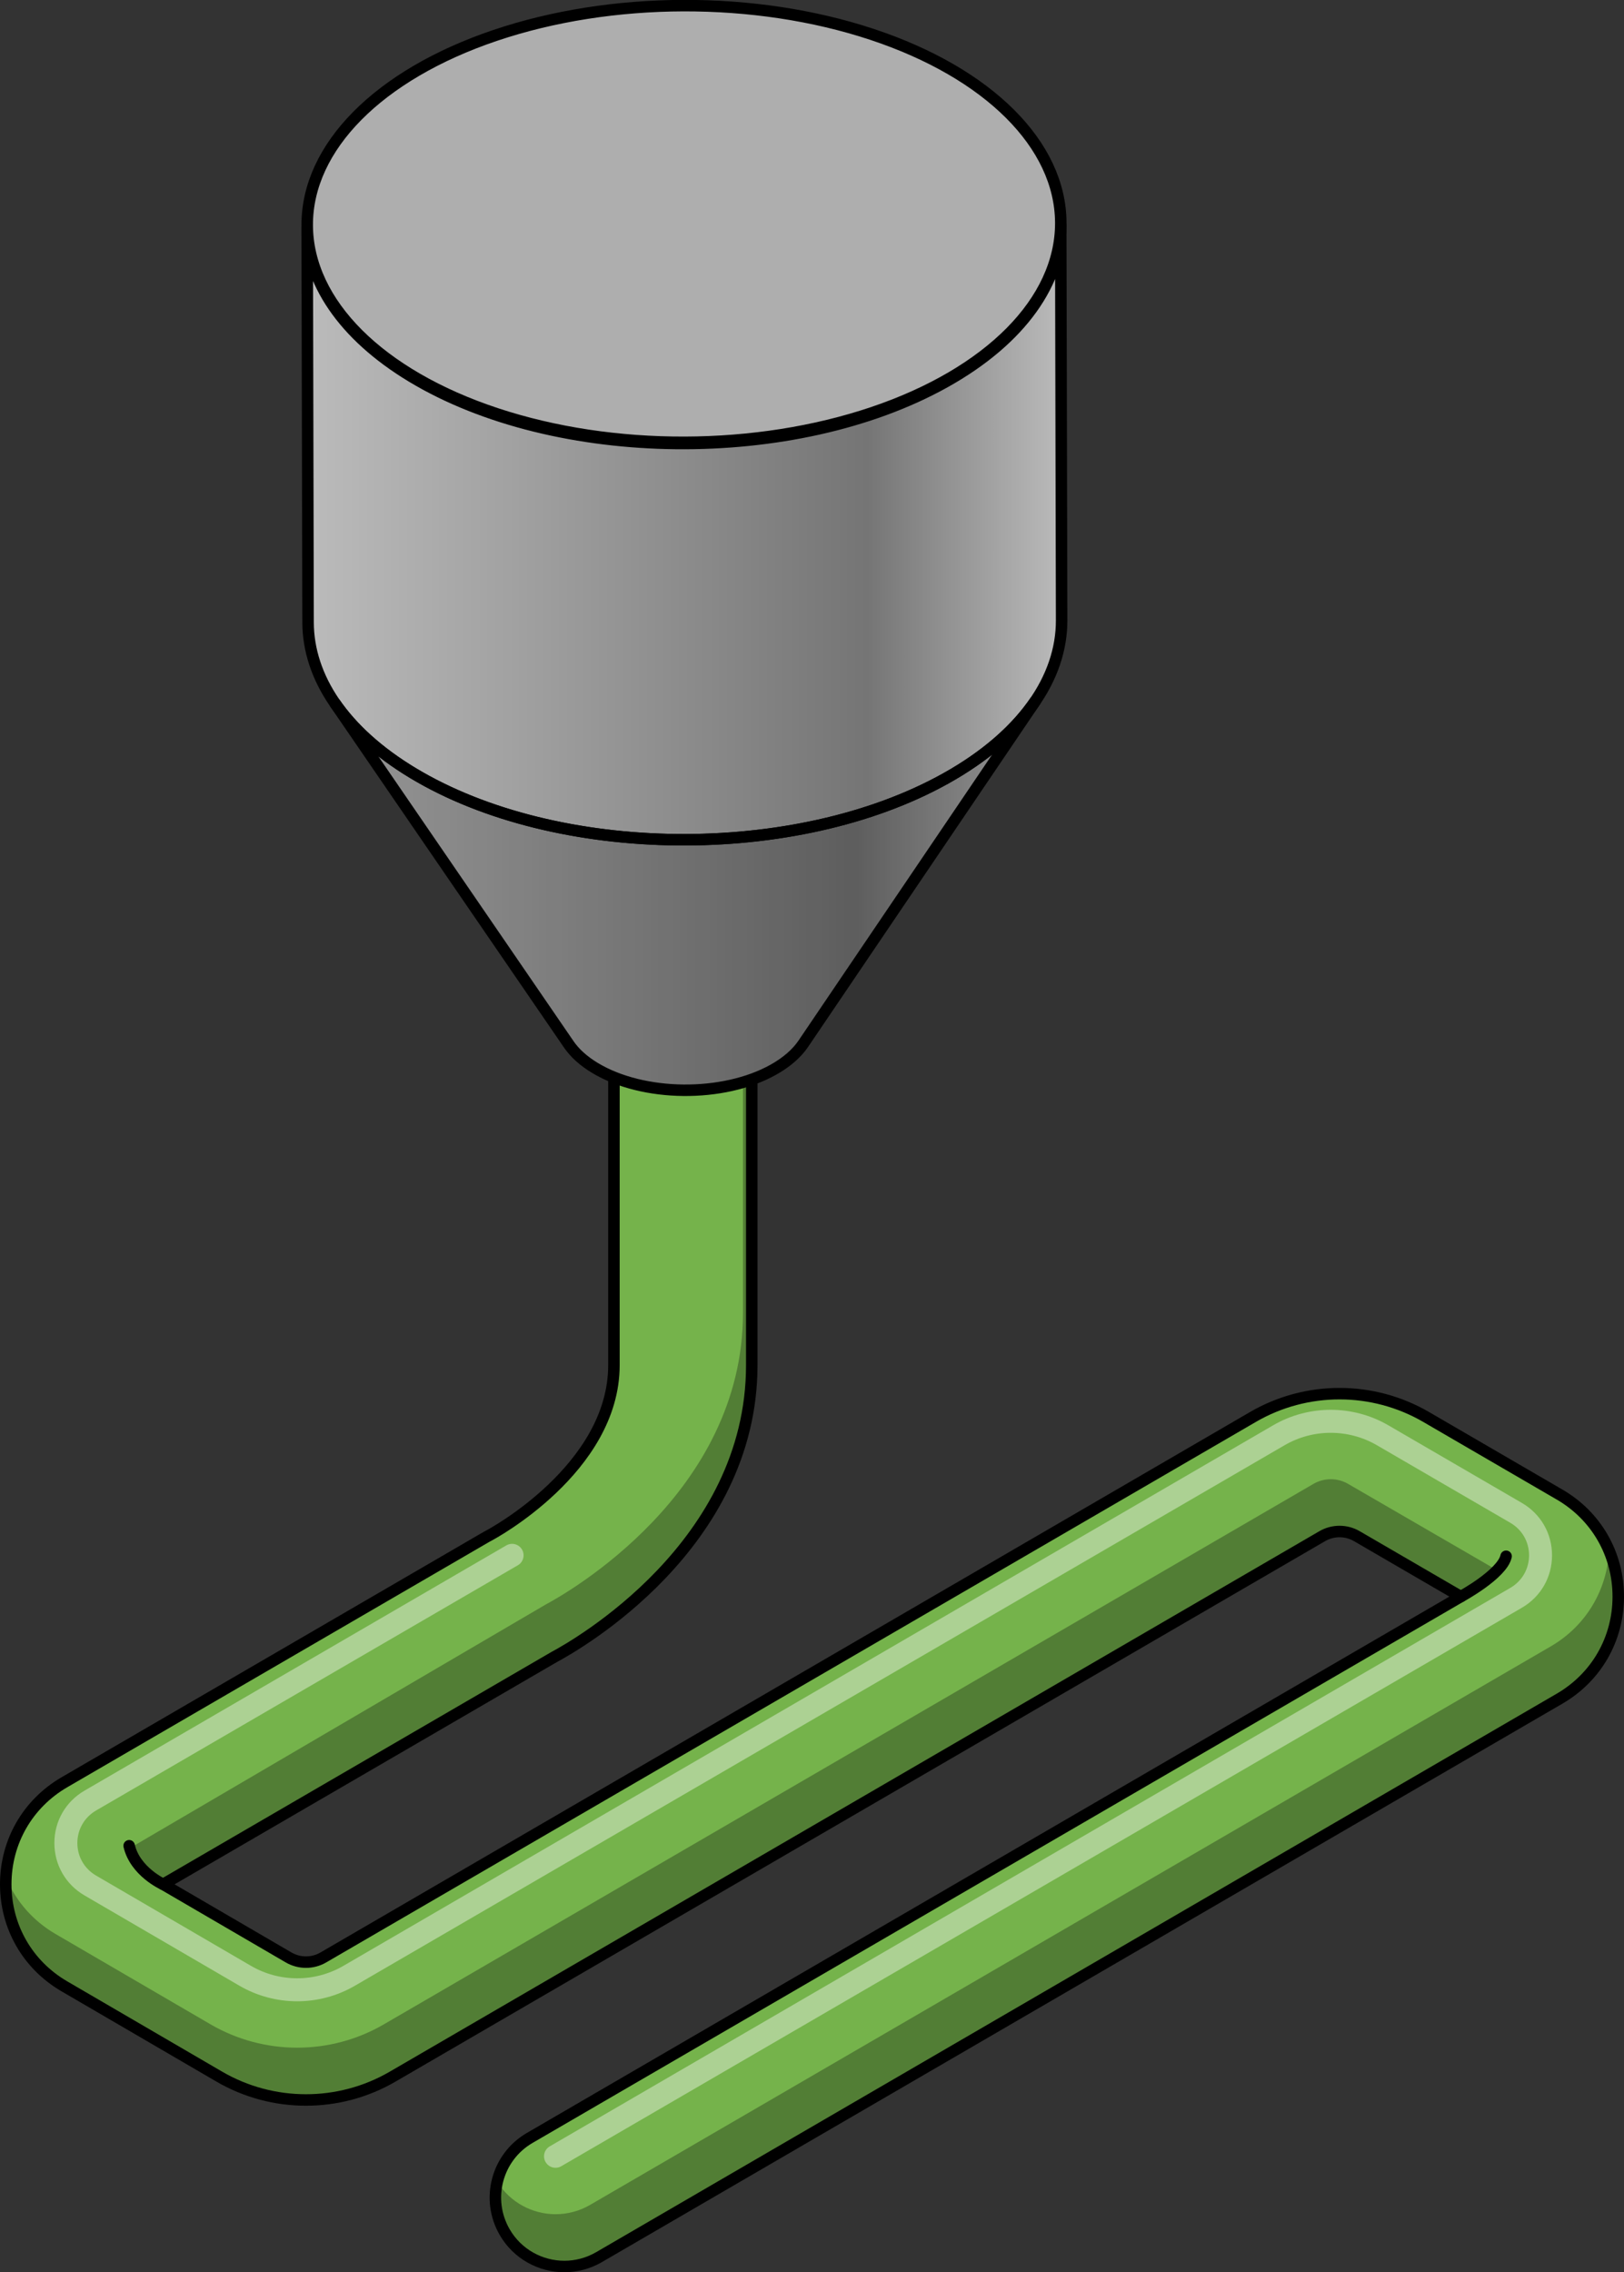
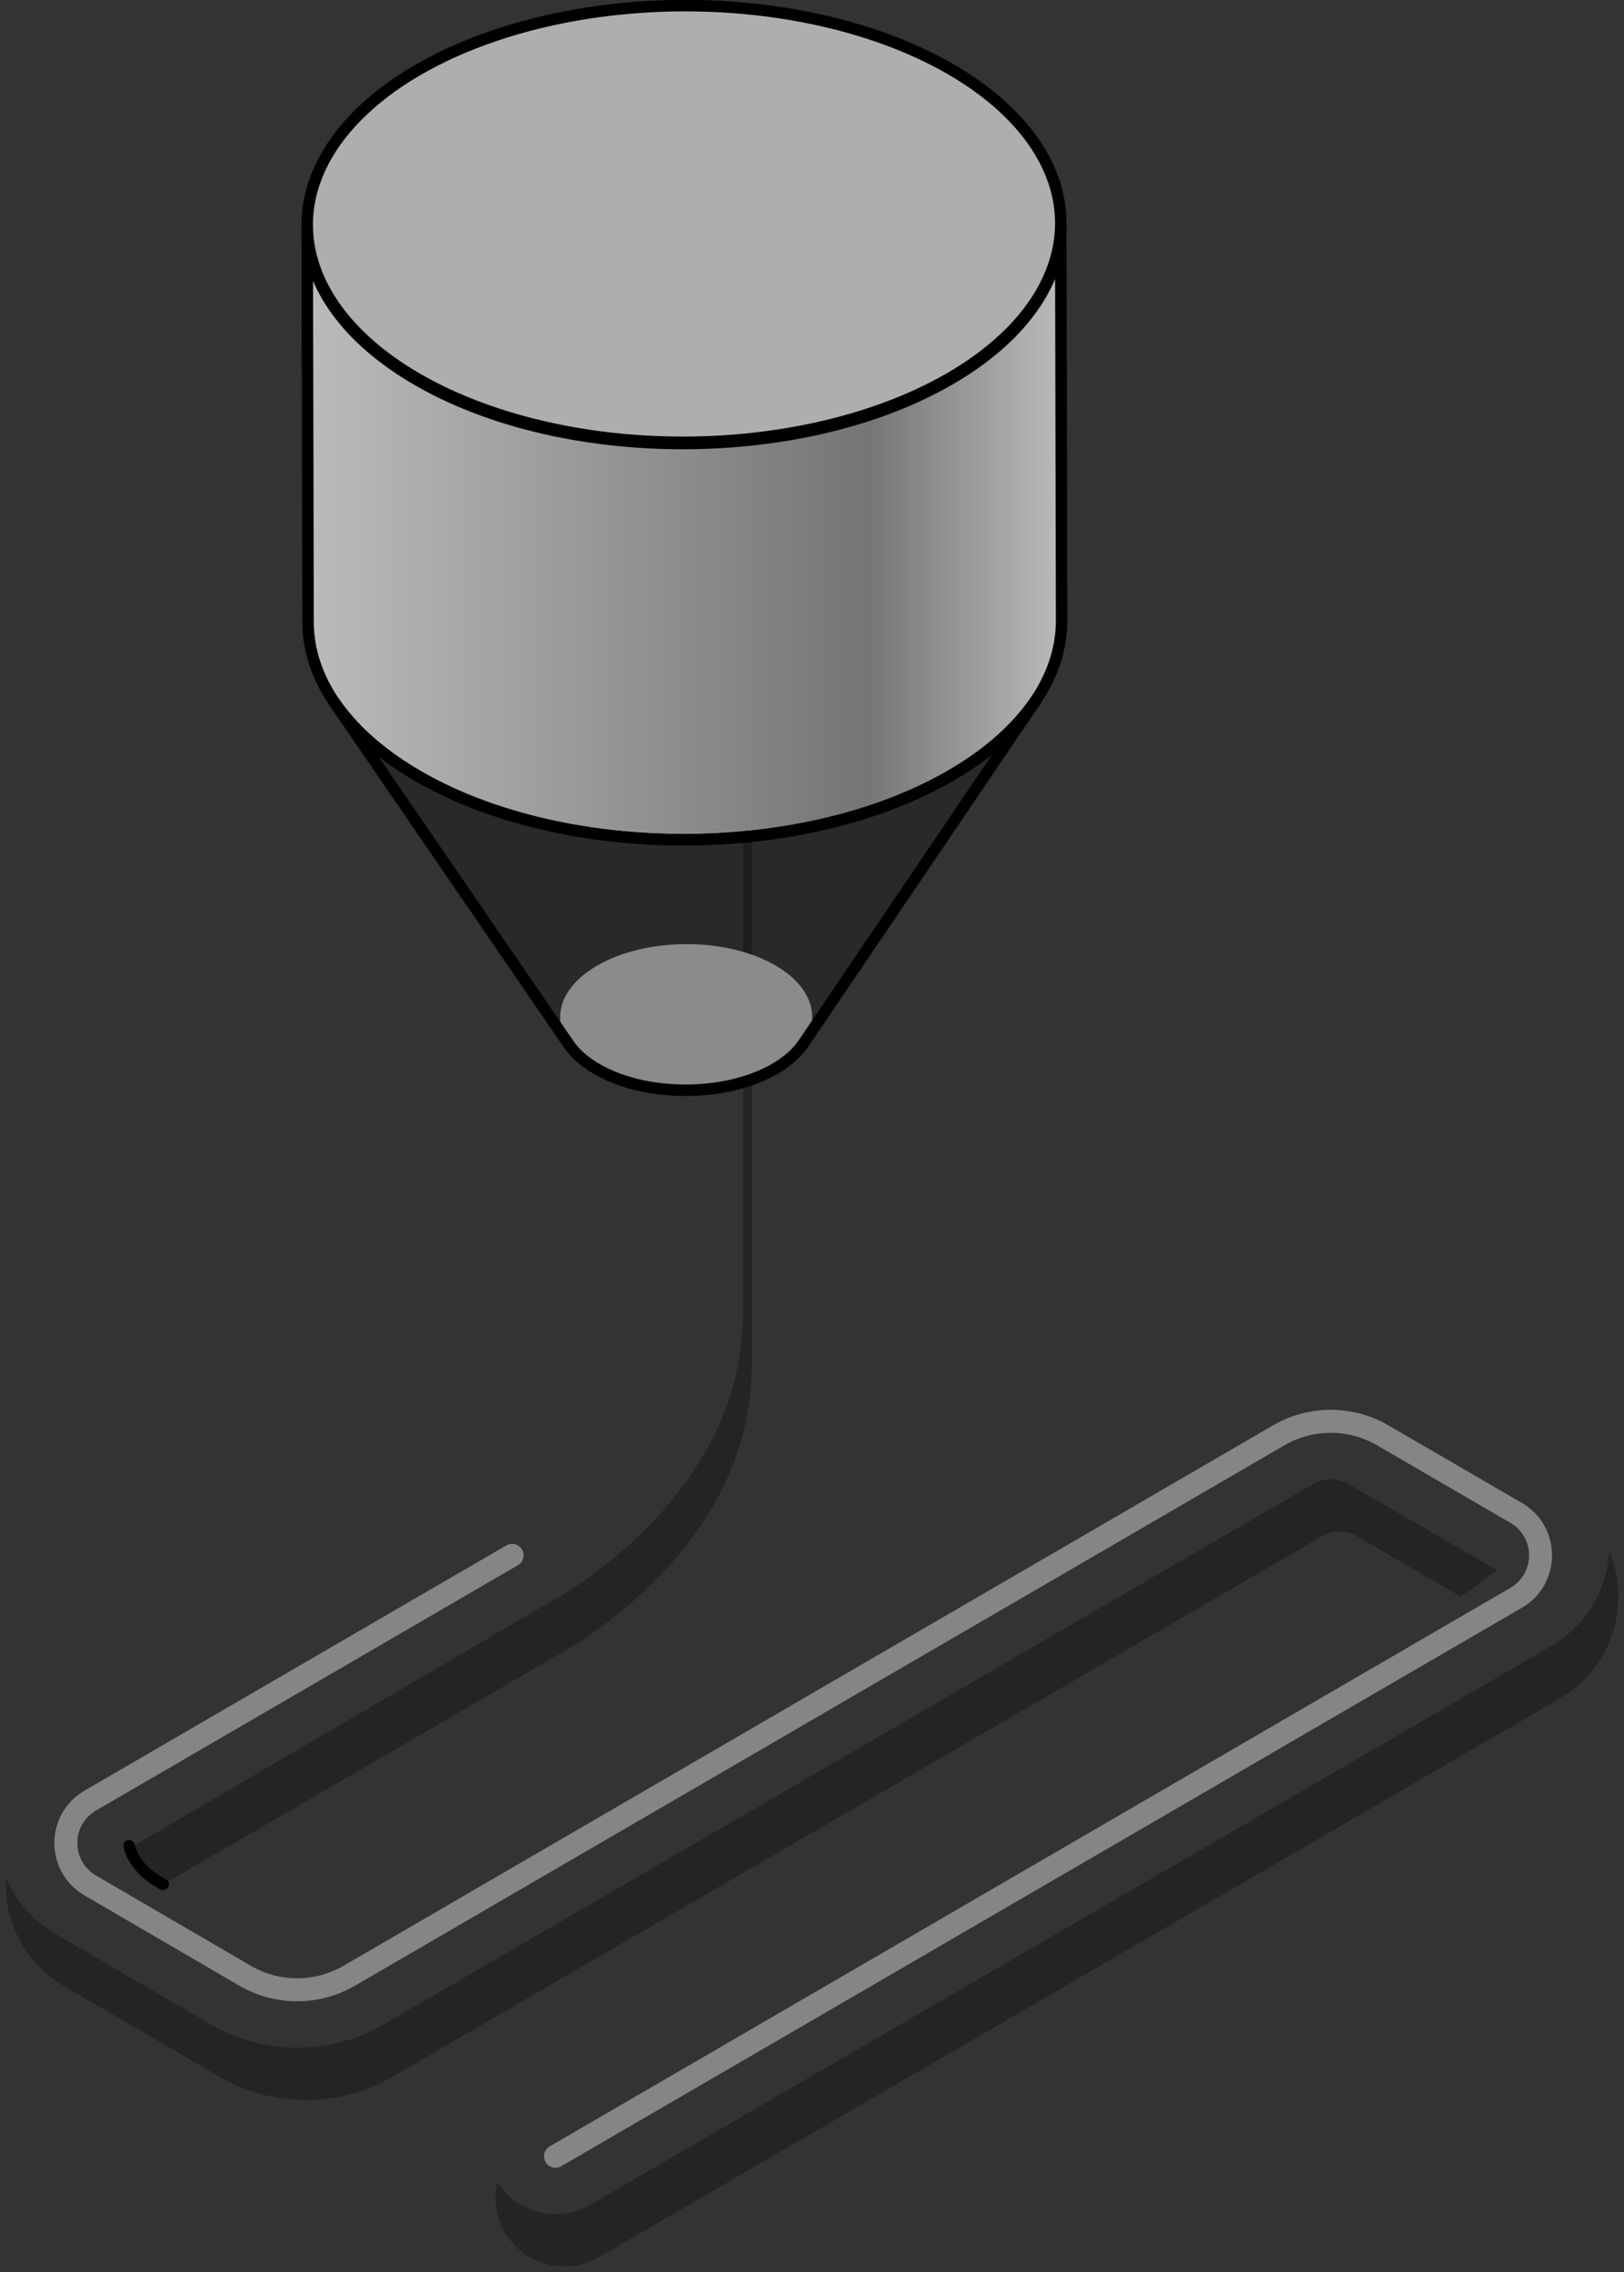
<svg xmlns="http://www.w3.org/2000/svg" version="1.1" id="Layer_1" x="0px" y="0px" width="141.39px" height="197.742px" viewBox="0 0 141.39 197.742" enable-background="new 0 0 141.39 197.742" xml:space="preserve">
  <rect x="0" y="0" width="141.39" height="197.742" fill="#333333" stroke="none" />
  <g>
    <g>
-       <path id="changecolor_10_" fill="#75B34B" d="M49.136,197.242c-2.067,0-4.079-1.069-5.193-2.986    c-1.665-2.865-0.692-6.537,2.173-8.202l81.065-47.11l-9.051-5.26c-0.929-0.54-2.083-0.54-3.011,0l-80.945,47.04    c-4.654,2.704-10.434,2.702-15.085-0.008l-13.487-7.858c-3.195-1.861-5.103-5.182-5.102-8.881c0.001-3.7,1.912-7.02,5.111-8.879    l36.725-21.342c0.092-0.054,0.186-0.104,0.281-0.153c0.085-0.045,10.834-5.774,10.834-14.804V69.08c0-3.313,2.687-6,6-6    c3.314,0,6,2.687,6,6v49.719c0,15.707-15.266,24.365-17.191,25.394l-34.054,19.789l10.924,6.365    c0.93,0.542,2.084,0.542,3.015,0.002l80.945-47.04c4.648-2.702,10.422-2.7,15.07,0l11.619,6.752    c3.201,1.859,5.112,5.181,5.112,8.883s-1.911,7.023-5.112,8.883l-83.632,48.603C51.197,196.98,50.159,197.242,49.136,197.242z" />
      <g opacity="0.3">
        <path d="M118.13,133.683l9.051,5.26l3.168-2.288l-12.983-7.522c-0.929-0.54-2.083-0.54-3.011,0l-80.945,47.04     c-4.654,2.704-10.434,2.702-15.085-0.008l-13.487-7.858c-1.977-1.152-3.458-2.864-4.301-4.877     c-0.01,0.183-0.035,0.361-0.035,0.546c-0.001,3.699,1.906,7.02,5.102,8.881l13.487,7.858c4.651,2.71,10.431,2.712,15.085,0.008     l80.945-47.04C116.047,133.143,117.201,133.143,118.13,133.683z" />
        <path d="M64.686,114.248c0,15.707-15.266,24.365-17.191,25.394l-36.194,21.192c0,0,0.387,0.859,1.116,1.85     c0.729,0.992,1.789,1.298,1.789,1.298l34.054-19.789c1.925-1.028,17.191-9.687,17.191-25.394V69.08     c0-1.063-0.279-2.06-0.765-2.927V114.248z" />
        <path d="M140.09,134.942c-0.181,3.478-2.036,6.568-5.077,8.334L51.38,191.878c-0.948,0.552-1.986,0.813-3.009,0.813     c-2.002,0-3.945-1.011-5.077-2.815c-0.336,1.438-0.152,3.001,0.649,4.379c1.114,1.917,3.125,2.986,5.193,2.986     c1.023,0,2.061-0.262,3.009-0.813l83.632-48.603c3.201-1.859,5.112-5.181,5.112-8.883     C140.89,137.533,140.609,136.181,140.09,134.942z" />
      </g>
-       <path fill="none" stroke="#000000" stroke-linecap="round" stroke-linejoin="round" stroke-miterlimit="10" d="M49.136,197.242    c-2.067,0-4.079-1.069-5.193-2.986c-1.665-2.865-0.692-6.537,2.173-8.202l81.065-47.11l-9.051-5.26    c-0.929-0.54-2.083-0.54-3.011,0l-80.945,47.04c-4.654,2.704-10.434,2.702-15.085-0.008l-13.487-7.858    c-3.195-1.861-5.103-5.182-5.102-8.881c0.001-3.7,1.912-7.02,5.111-8.879l36.725-21.342c0.092-0.054,0.186-0.104,0.281-0.153    c0.085-0.045,10.834-5.774,10.834-14.804V69.08c0-3.313,2.687-6,6-6c3.314,0,6,2.687,6,6v49.719    c0,15.707-15.266,24.365-17.191,25.394l-34.054,19.789l10.924,6.365c0.93,0.542,2.084,0.542,3.015,0.002l80.945-47.04    c4.648-2.702,10.422-2.7,15.07,0l11.619,6.752c3.201,1.859,5.112,5.181,5.112,8.883s-1.911,7.023-5.112,8.883l-83.632,48.603    C51.197,196.98,50.159,197.242,49.136,197.242z" />
      <path opacity="0.4" fill="#FFFFFF" d="M48.366,188.65c-0.345,0-0.68-0.178-0.866-0.497c-0.277-0.478-0.115-1.09,0.362-1.367    l83.633-48.602c1.02-0.594,1.629-1.652,1.629-2.832c0-1.18-0.609-2.237-1.629-2.83l-11.619-6.752    c-2.479-1.439-5.558-1.441-8.036,0l-80.945,47.04c-3.104,1.804-6.956,1.8-10.056-0.006l-13.486-7.857    c-1.641-0.957-2.62-2.662-2.619-4.561c0.001-1.899,0.982-3.603,2.624-4.557l36.723-21.341c0.477-0.278,1.09-0.116,1.367,0.362    c0.277,0.477,0.115,1.089-0.362,1.366L8.364,157.558c-1.019,0.593-1.628,1.65-1.629,2.829c-0.001,1.179,0.607,2.237,1.625,2.831    l13.486,7.857c2.479,1.445,5.562,1.447,8.044,0.006l80.945-47.04c3.098-1.804,6.948-1.802,10.046,0l11.619,6.752    c1.643,0.954,2.624,2.658,2.624,4.559c0,1.9-0.98,3.605-2.624,4.561l-83.633,48.602C48.709,188.606,48.537,188.65,48.366,188.65z" />
      <path fill="none" stroke="#000000" stroke-linecap="round" stroke-linejoin="round" stroke-miterlimit="10" d="M14.206,163.981    c0,0-2.44-1.097-2.962-3.356" />
-       <path fill="none" stroke="#000000" stroke-linecap="round" stroke-linejoin="round" stroke-miterlimit="10" d="M127.181,138.943    c0,0,3.597-1.946,3.944-3.51" />
    </g>
    <g>
      <g>
        <g enable-background="new    ">
          <g>
            <ellipse transform="matrix(1 -0.003 0.003 1 -0.251 0.17)" fill="#AEAEAE" cx="59.723" cy="88.526" rx="10.972" ry="6.355" />
          </g>
          <g>
            <linearGradient id="SVGID_1_" gradientUnits="userSpaceOnUse" x1="29.13" y1="77.932" x2="90.157" y2="77.932">
              <stop offset="0" style="stop-color:#BBBBBB" />
              <stop offset="0.742" style="stop-color:#757575" />
              <stop offset="1" style="stop-color:#BBBBBB" />
            </linearGradient>
-             <path fill="url(#SVGID_1_)" d="M49.523,90.891C42.725,80.978,35.928,71.064,29.13,61.15c1.52,2.217,3.794,4.303,6.825,6.127       c12.542,7.549,33.308,7.759,46.381,0.469c3.532-1.97,6.142-4.285,7.821-6.765c0,0,0,0,0,0       c-6.741,9.951-13.481,19.902-20.222,29.853c-0.562,0.829-1.435,1.604-2.616,2.263c-4.373,2.438-11.318,2.368-15.513-0.157       C50.792,92.331,50.032,91.633,49.523,90.891z" />
          </g>
          <g>
            <linearGradient id="SVGID_2_" gradientUnits="userSpaceOnUse" x1="26.744" y1="46.29" x2="92.429" y2="46.29">
              <stop offset="0" style="stop-color:#BBBBBB" />
              <stop offset="0.742" style="stop-color:#757575" />
              <stop offset="1" style="stop-color:#BBBBBB" />
            </linearGradient>
            <path fill="url(#SVGID_2_)" d="M26.822,54.175l-0.078-34.482c0.013,4.72,3.045,9.44,9.132,13.103       c12.542,7.549,33.308,7.759,46.381,0.469c6.728-3.752,10.107-8.758,10.093-13.764l0.078,34.482       c0.014,5.005-3.365,10.012-10.093,13.764c-13.073,7.29-33.839,7.08-46.381-0.469C29.867,63.614,26.836,58.895,26.822,54.175z" />
          </g>
          <g>
            <path fill="none" stroke="#000000" stroke-miterlimit="10" d="M26.822,54.175l-0.078-34.482       c0.013,4.72,3.045,9.44,9.132,13.103c12.542,7.549,33.308,7.759,46.381,0.469c6.728-3.752,10.107-8.758,10.093-13.764       l0.078,34.482c0.014,5.005-3.365,10.012-10.093,13.764c-13.073,7.29-33.839,7.08-46.381-0.469       C29.867,63.614,26.836,58.895,26.822,54.175z" />
          </g>
          <g>
            <ellipse transform="matrix(1 -0.003 0.003 1 -0.055 0.169)" fill="#AEAEAE" cx="59.548" cy="19.501" rx="32.804" ry="19.001" />
          </g>
          <g>
            <ellipse transform="matrix(1 -0.003 0.003 1 -0.055 0.169)" fill="none" stroke="#000000" stroke-miterlimit="10" cx="59.548" cy="19.501" rx="32.804" ry="19.001" />
          </g>
        </g>
      </g>
      <g opacity="0.2">
        <path d="M49.523,90.891C42.725,80.978,35.928,71.064,29.13,61.15c1.52,2.217,3.794,4.303,6.825,6.127     c12.542,7.549,33.308,7.759,46.381,0.469c3.532-1.97,6.142-4.285,7.821-6.765c0,0,0,0,0,0     c-6.741,9.951-13.481,19.902-20.222,29.853c-0.562,0.829-1.435,1.604-2.616,2.263c-4.373,2.438-11.318,2.368-15.513-0.157     C50.792,92.331,50.032,91.633,49.523,90.891z" />
      </g>
      <g>
        <path fill="none" stroke="#000000" stroke-miterlimit="10" d="M49.523,90.891C42.725,80.978,35.928,71.064,29.13,61.15     c1.52,2.217,3.794,4.303,6.825,6.127c12.542,7.549,33.308,7.759,46.381,0.469c3.532-1.97,6.142-4.285,7.821-6.765c0,0,0,0,0,0     c-6.741,9.951-13.481,19.902-20.222,29.853c-0.562,0.829-1.435,1.604-2.616,2.263c-4.373,2.438-11.318,2.368-15.513-0.157     C50.792,92.331,50.032,91.633,49.523,90.891z" />
      </g>
    </g>
  </g>
</svg>